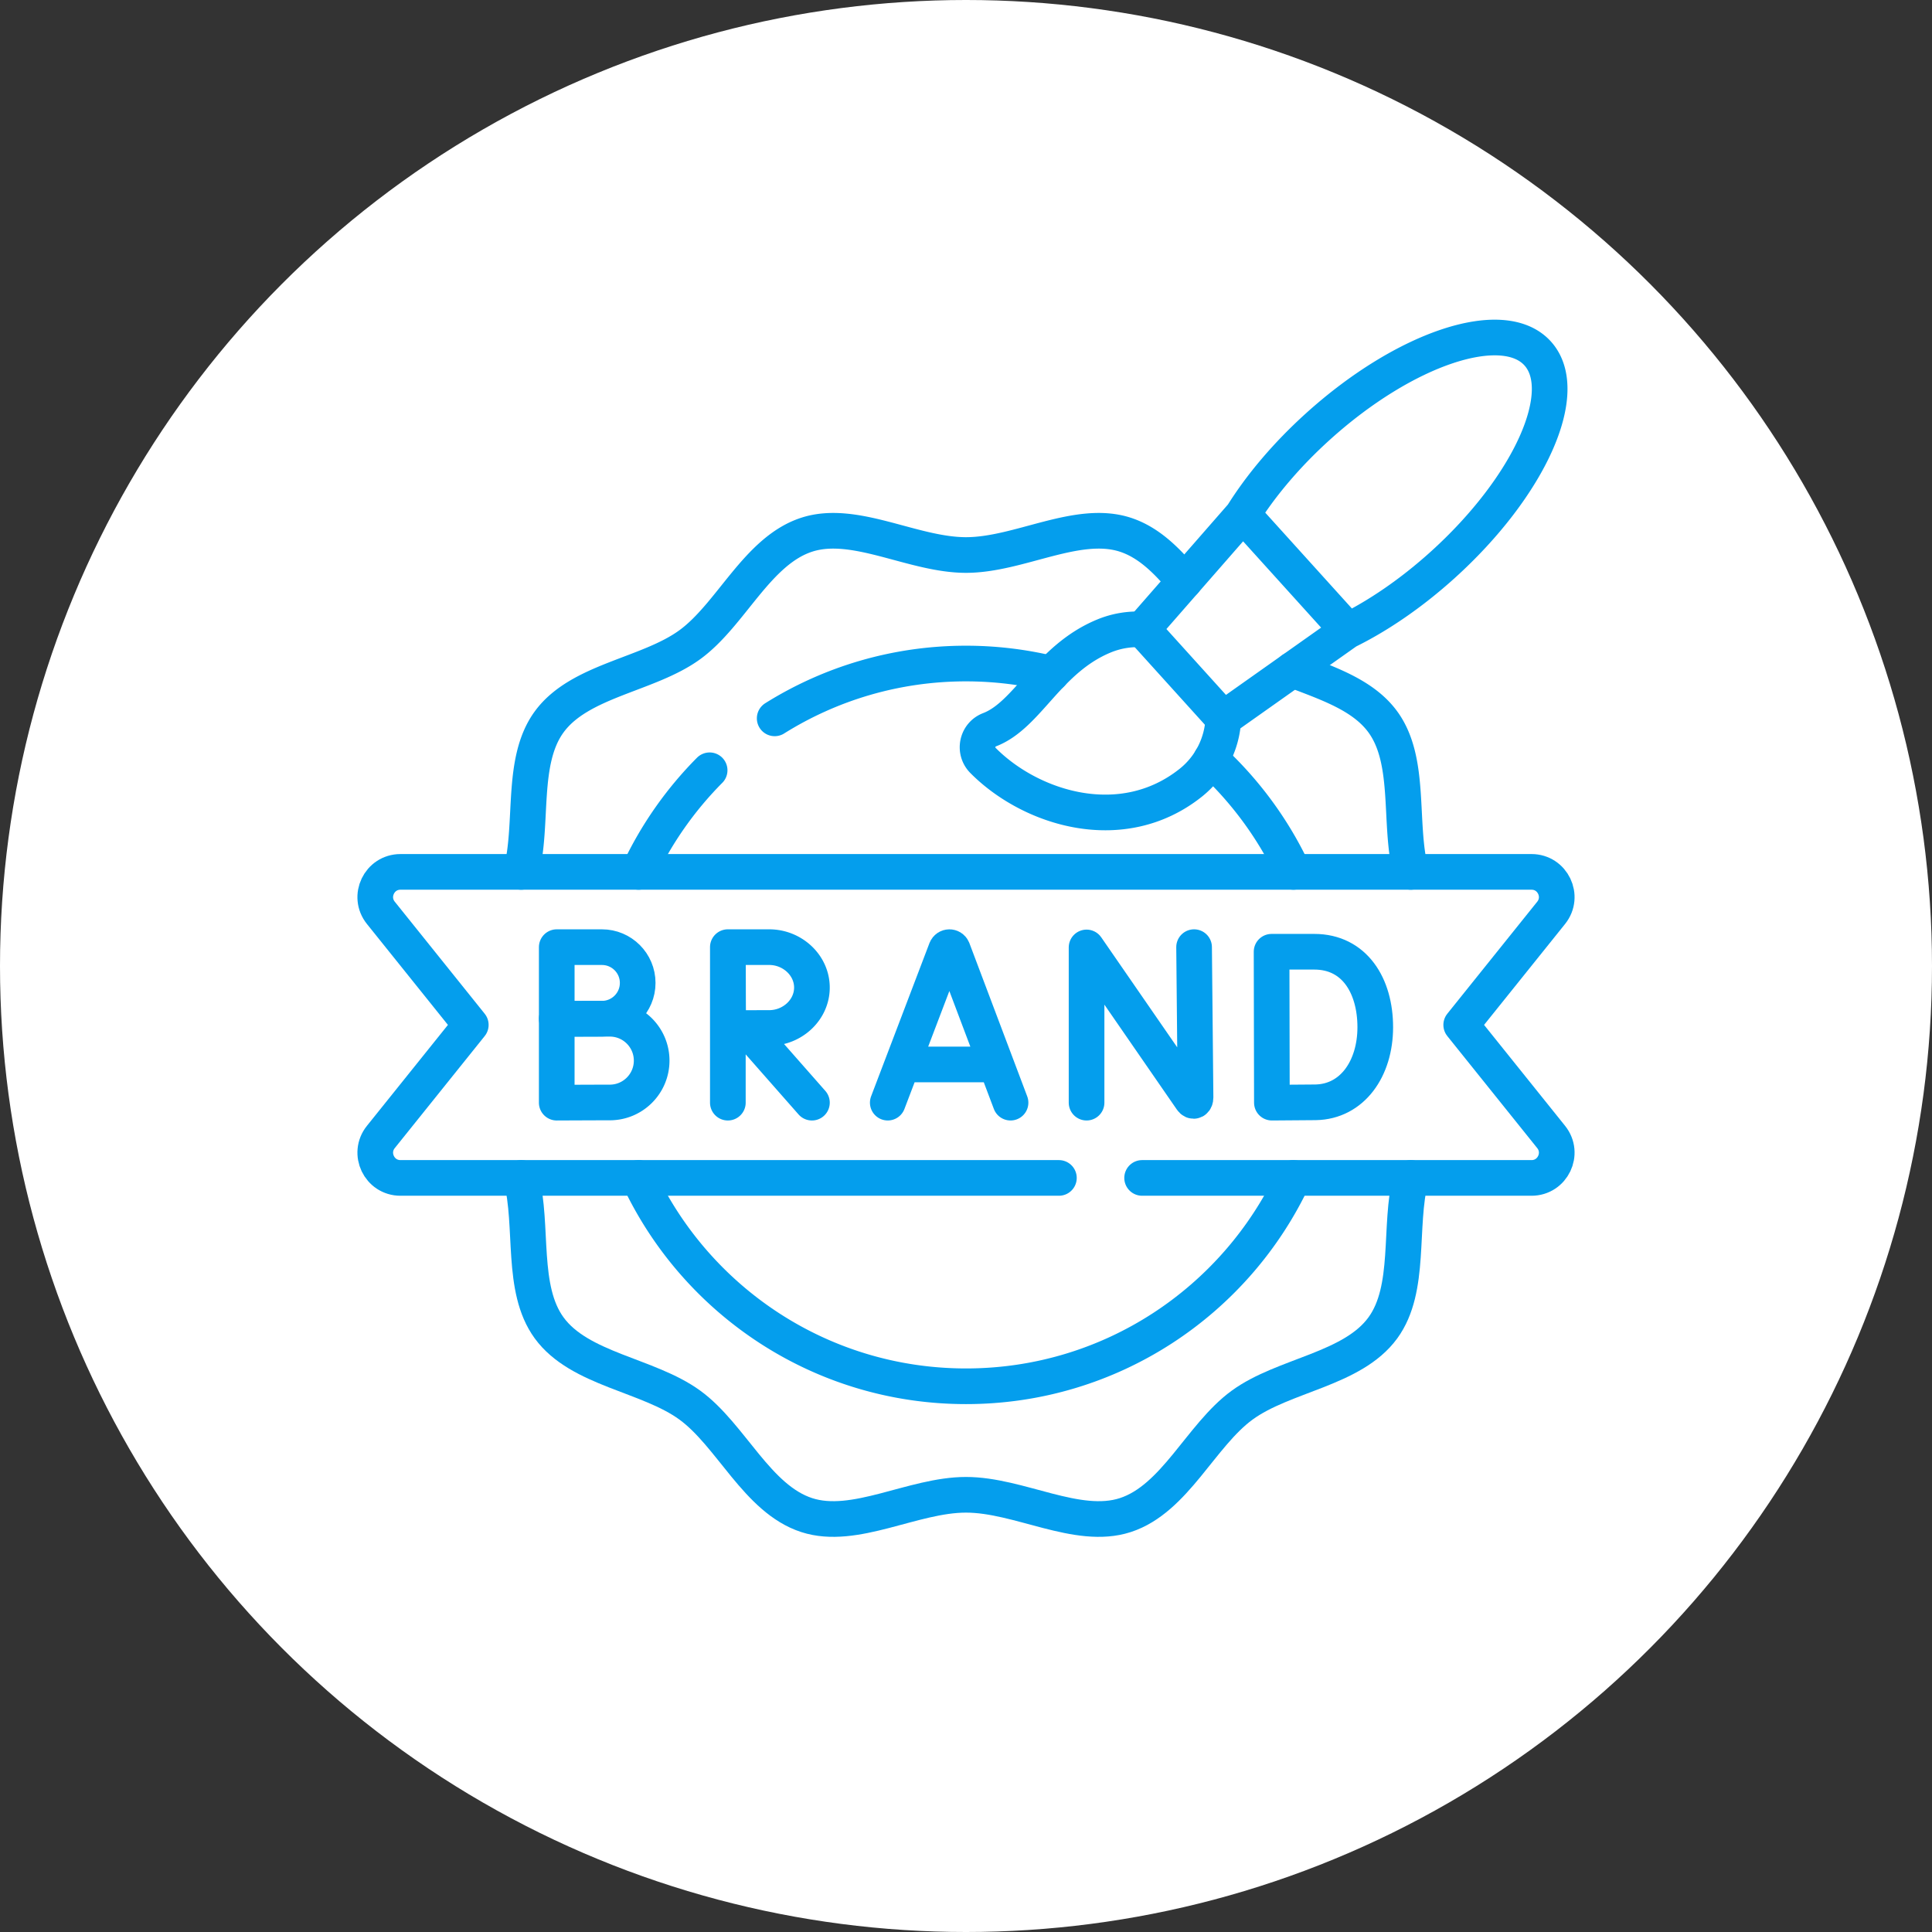
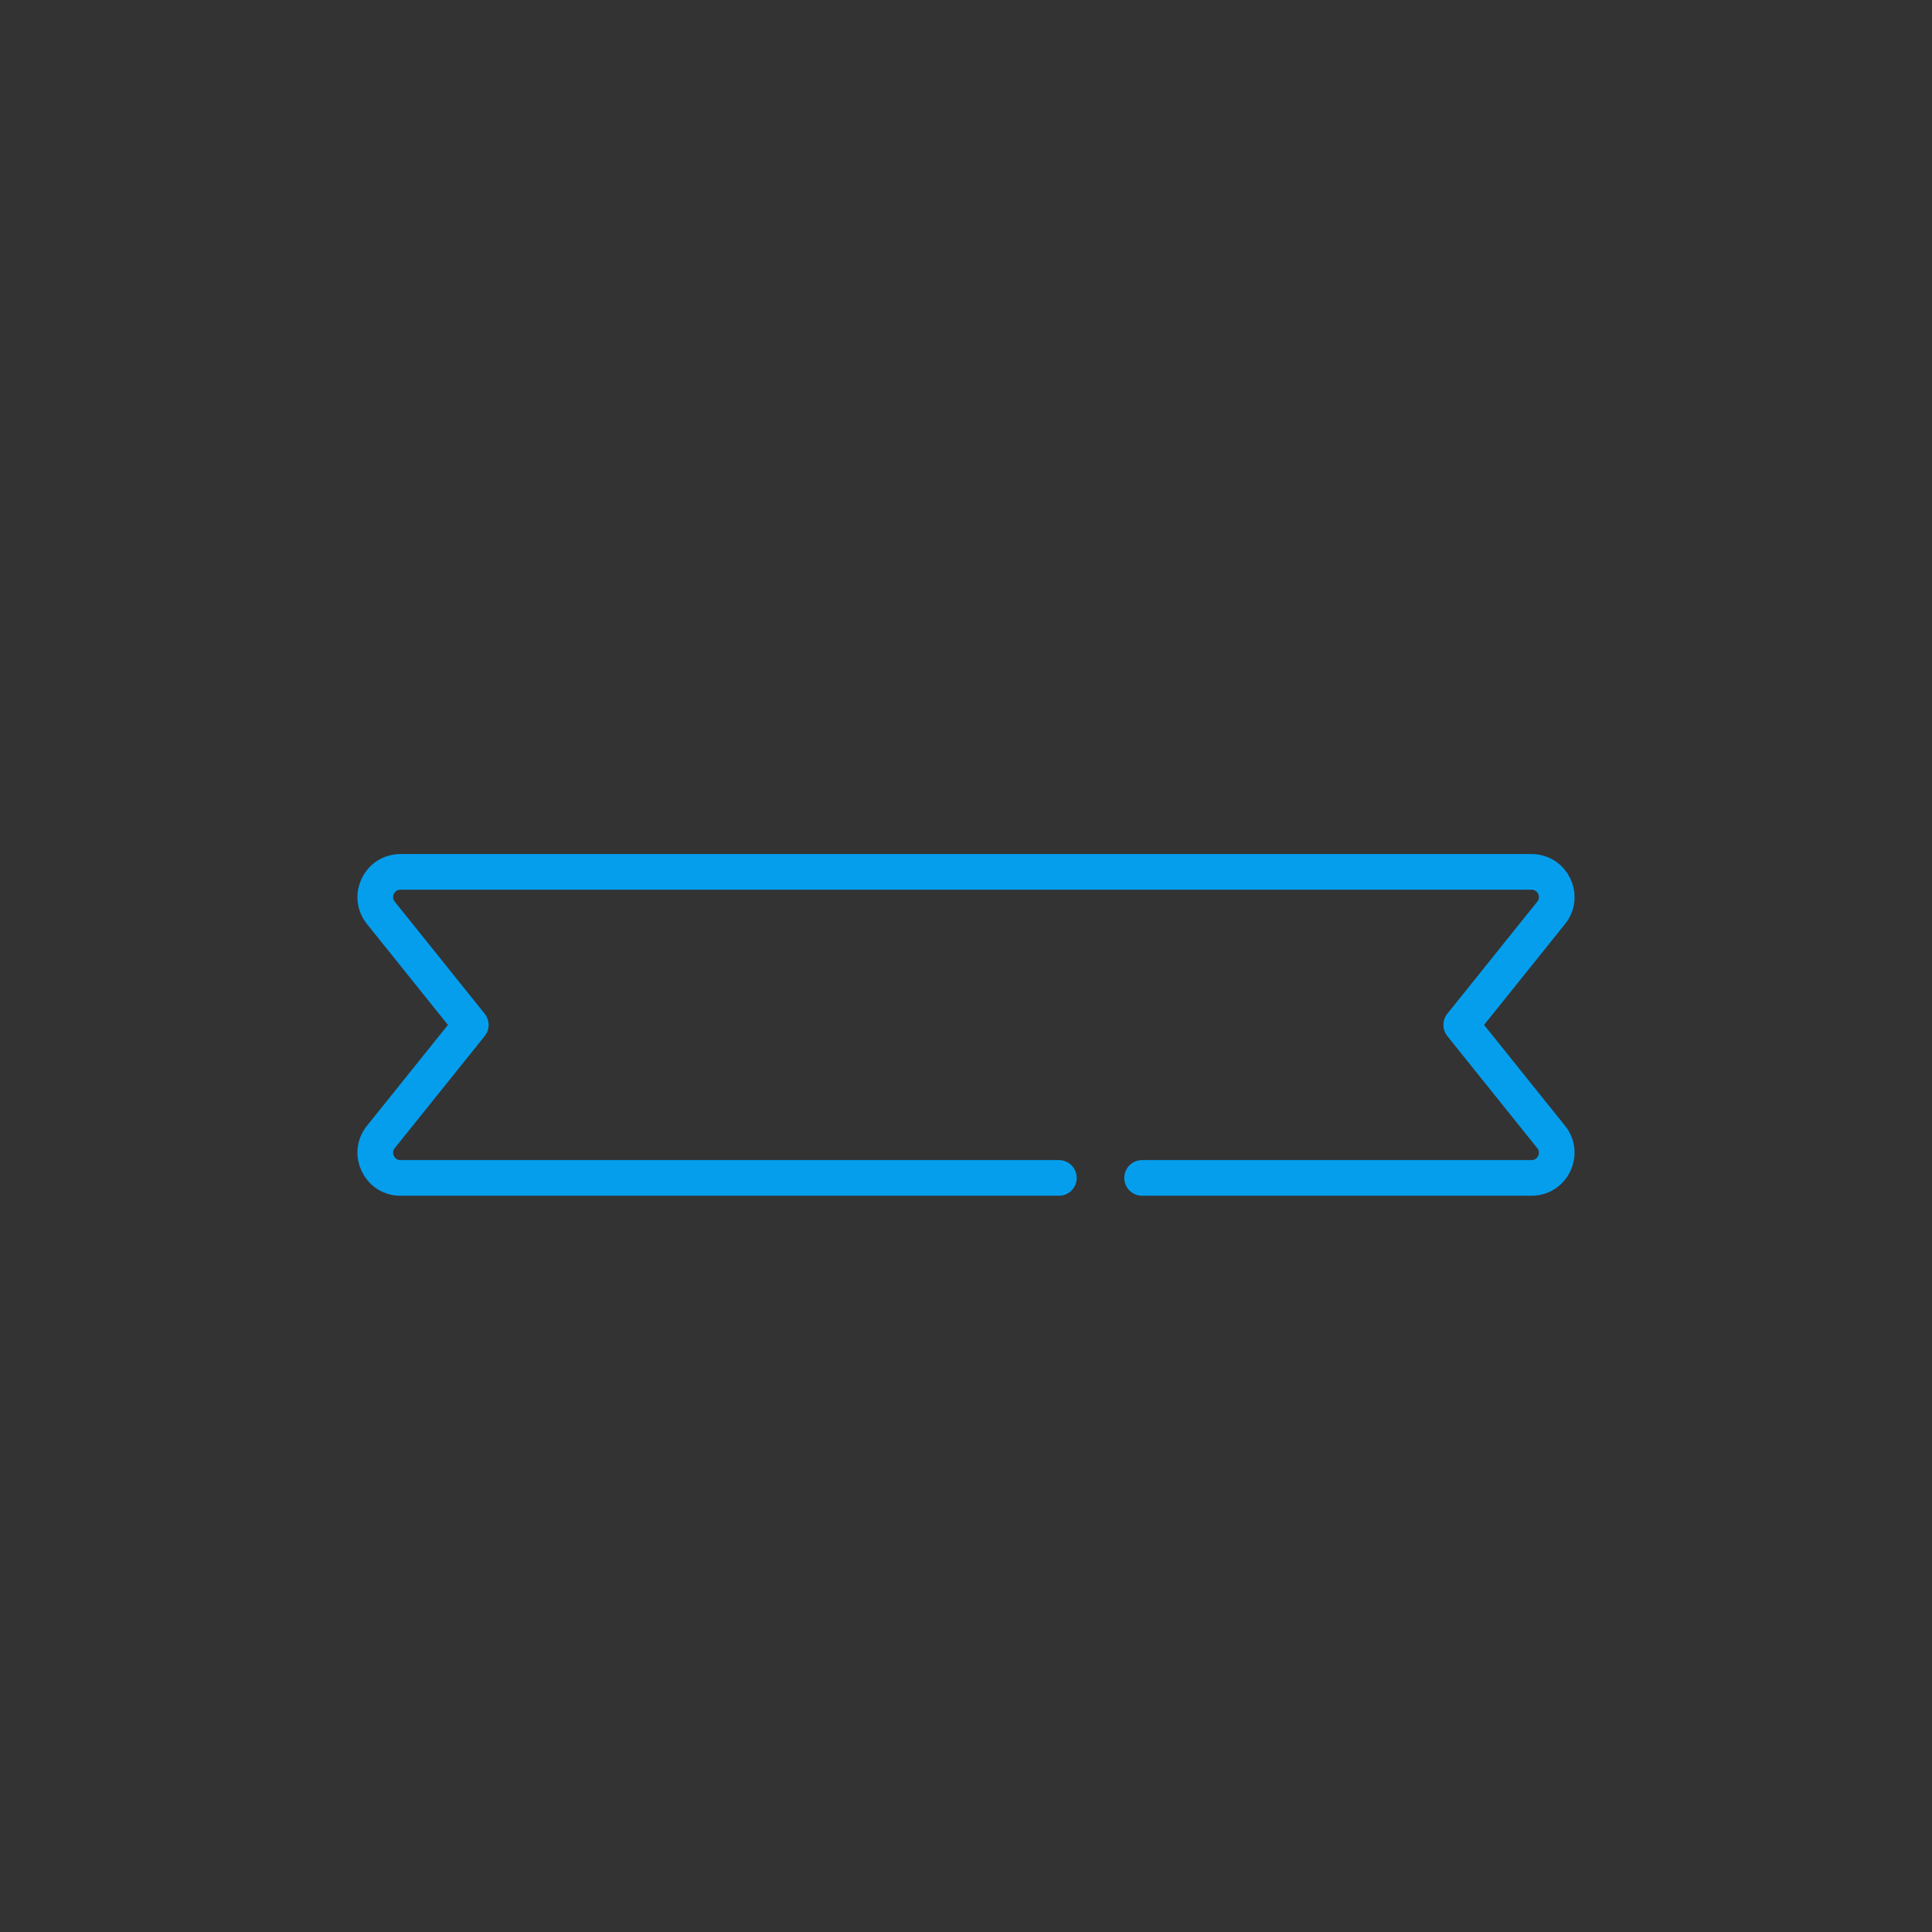
<svg xmlns="http://www.w3.org/2000/svg" width="512" height="512" x="0" y="0" viewBox="0 0 512 512" style="enable-background:new 0 0 512 512" xml:space="preserve">
  <rect x="0" y="0" width="512" height="512" fill="#333333" stroke="none" />
-   <circle r="256" cx="256" cy="256" fill="#ffffff" />
  <g transform="matrix(0.63,0,0,0.63,94.72,84.72)">
    <path d="M330.081 361.019h163.805c8.891 0 13.827-10.291 8.262-17.225l-37.837-47.143 37.837-47.143c5.565-6.934.629-17.225-8.262-17.225H18.114c-8.891 0-13.828 10.291-8.262 17.225l37.837 47.143-37.837 47.142c-5.565 6.934-.629 17.225 8.262 17.225h276.967" style="stroke-width:15;stroke-linecap:round;stroke-linejoin:round;stroke-miterlimit:10;" fill="none" stroke="#049eed" stroke-width="15" stroke-linecap="round" stroke-linejoin="round" stroke-miterlimit="10" data-original="#000000" opacity="1" />
-     <path d="m223.091 329.357 24.563-64.493c.502-1.227 2.239-1.229 2.743-.003l24.34 64.496M230.752 313.295h36.449M306.716 329.357v-65.292l44.144 63.923c.819 1.182 1.695.603 1.695-.835l-.611-63.21M428.157 297.617c0 17.491-9.707 31.331-25.109 31.6l-18.376.14-.129-63.48h17.979c16.892.001 25.635 14.25 25.635 31.74zM117.897 278.995c0 8.313-6.739 15.052-15.052 15.052-4.123 0-19.001.067-19.001.067v-30.17h19.001c8.313-.001 15.052 6.738 15.052 15.051z" style="stroke-width:15;stroke-linecap:round;stroke-linejoin:round;stroke-miterlimit:10;" fill="none" stroke="#049eed" stroke-width="15" stroke-linecap="round" stroke-linejoin="round" stroke-miterlimit="10" data-original="#000000" opacity="1" />
-     <path d="M123.771 311.672c0 9.724-7.883 17.608-17.608 17.608-4.823 0-22.32.078-22.32.078v-35.293h22.32c9.725-.001 17.608 7.883 17.608 17.607zM163.71 298.136l27.479 31.221M155.822 263.943v65.414M191.189 280.943c0 9.389-8.233 17.001-17.963 17.001-4.825 0-17.262.075-17.262.075s-.078-12.343-.078-17.076c0-3.887-.043-17.001-.043-17.001h17.383c9.73.001 17.963 7.612 17.963 17.001zM496.473 14.202c-14.514-16.053-55.911-2.277-92.464 30.77-13.286 12.012-24.087 24.914-31.778 37.246l-41.958 47.996 33.98 37.585 52.06-36.815c13.044-6.413 26.967-15.864 40.254-27.877 36.555-33.048 54.42-72.852 39.906-88.905zM372.469 81.946l44.144 48.826M148.156 189.547c-12.262 12.348-22.426 26.783-29.893 42.735M291.954 148.942A152.309 152.309 0 0 0 256 144.639c-29.561 0-57.135 8.458-80.475 23.058M393.737 232.281c-8.41-17.966-20.237-34.01-34.634-47.311" style="stroke-width:15;stroke-linecap:round;stroke-linejoin:round;stroke-miterlimit:10;" fill="none" stroke="#049eed" stroke-width="15" stroke-linecap="round" stroke-linejoin="round" stroke-miterlimit="10" data-original="#000000" opacity="1" />
-     <path d="M347.848 110.11c-7.201-8.637-14.886-16.427-24.851-19.663-20.169-6.549-44.645 8.544-66.997 8.544-22.353 0-46.828-15.093-66.998-8.544-20.904 6.787-31.783 33.612-49.183 46.275-17.574 12.79-46.4 14.935-59.19 32.509-12.015 16.509-6.531 42.57-11.735 63.05M443.105 232.281c-5.203-20.481.28-46.541-11.735-63.05-8.368-11.498-23.601-16.392-38.055-21.983M330.359 130.308a37.2 37.2 0 0 0-16.378 2.769c-23.604 9.779-31.904 33.216-48.092 39.422-5.31 2.036-6.731 8.891-2.725 12.927 20.072 20.22 58.421 32.375 87.333 9.395 8.611-6.844 13.303-16.842 13.761-27.025M118.263 361.019C142.5 412.792 195.057 448.661 256 448.661s113.5-35.869 137.737-87.642" style="stroke-width:15;stroke-linecap:round;stroke-linejoin:round;stroke-miterlimit:10;" fill="none" stroke="#049eed" stroke-width="15" stroke-linecap="round" stroke-linejoin="round" stroke-miterlimit="10" data-original="#000000" opacity="1" />
-     <path d="M68.895 361.019c5.203 20.481-.28 46.541 11.735 63.05 12.79 17.574 41.616 19.719 59.19 32.509 17.4 12.663 28.279 39.487 49.183 46.275 20.17 6.549 44.645-8.544 66.997-8.544 22.353 0 46.828 15.093 66.998 8.544 20.904-6.787 31.783-33.612 49.183-46.275 17.574-12.79 46.4-14.935 59.19-32.509 12.015-16.509 6.531-42.57 11.735-63.05" style="stroke-width:15;stroke-linecap:round;stroke-linejoin:round;stroke-miterlimit:10;" fill="none" stroke="#049eed" stroke-width="15" stroke-linecap="round" stroke-linejoin="round" stroke-miterlimit="10" data-original="#000000" opacity="1" />
  </g>
</svg>